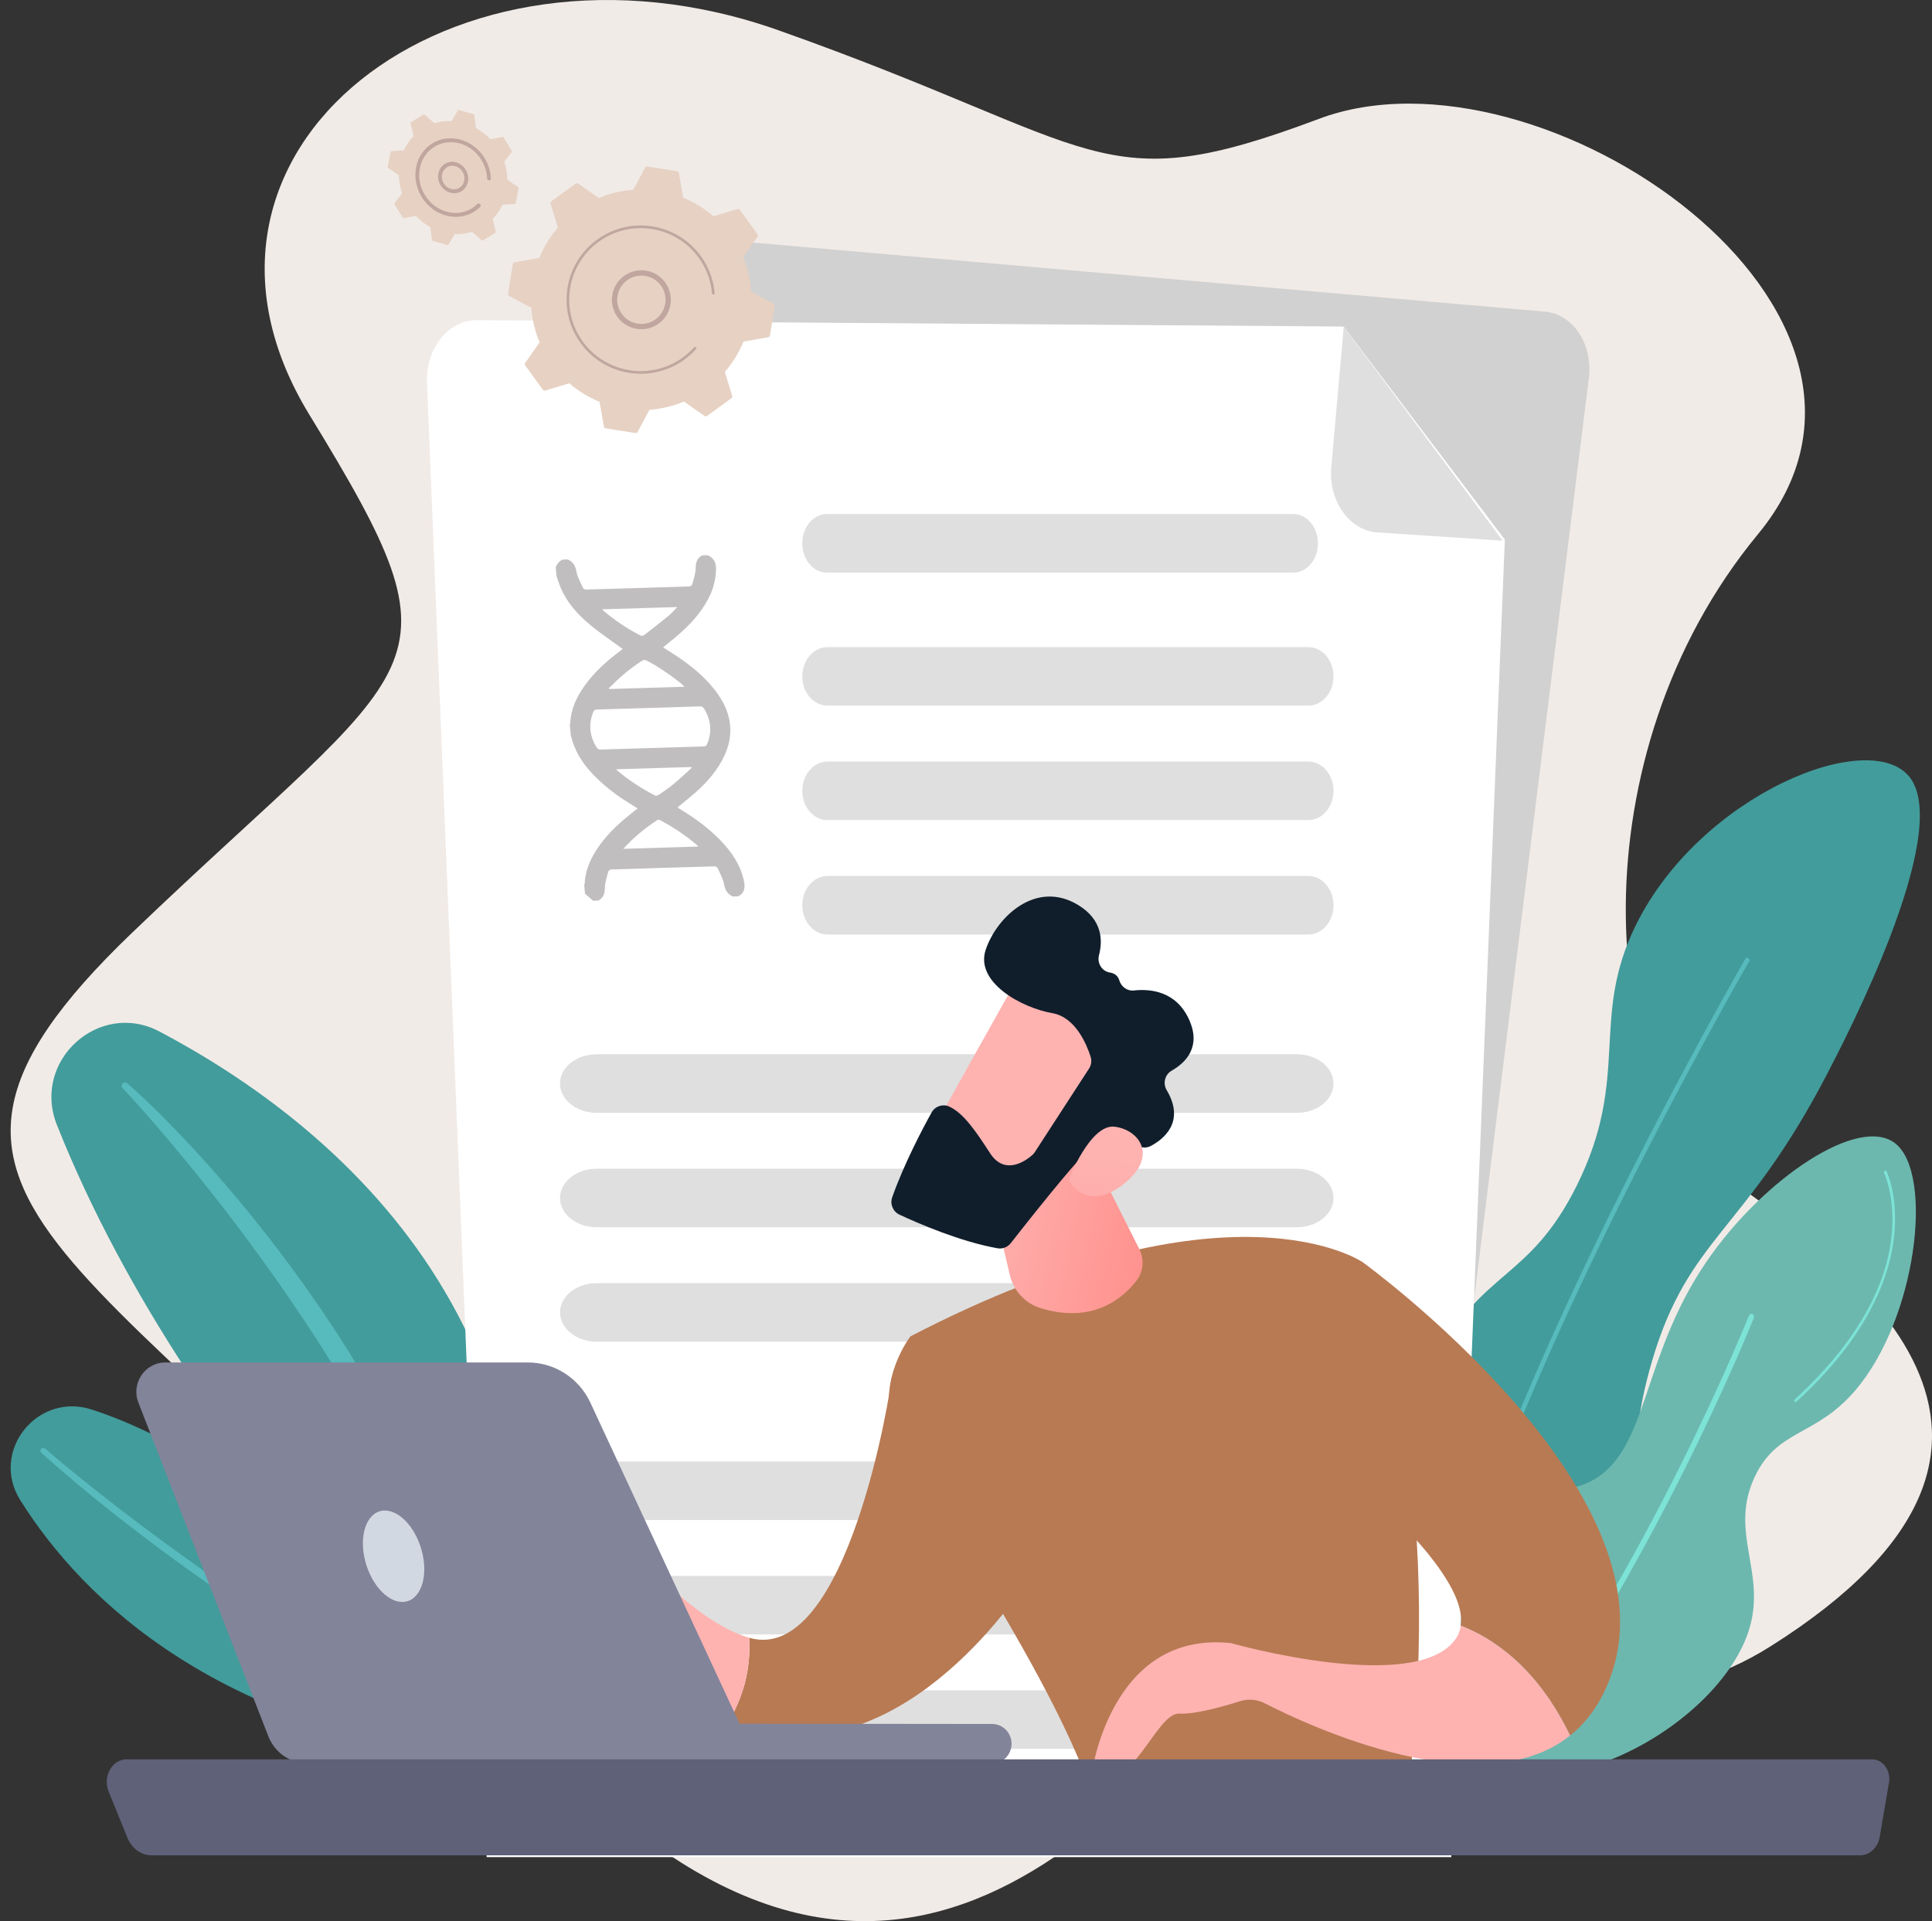
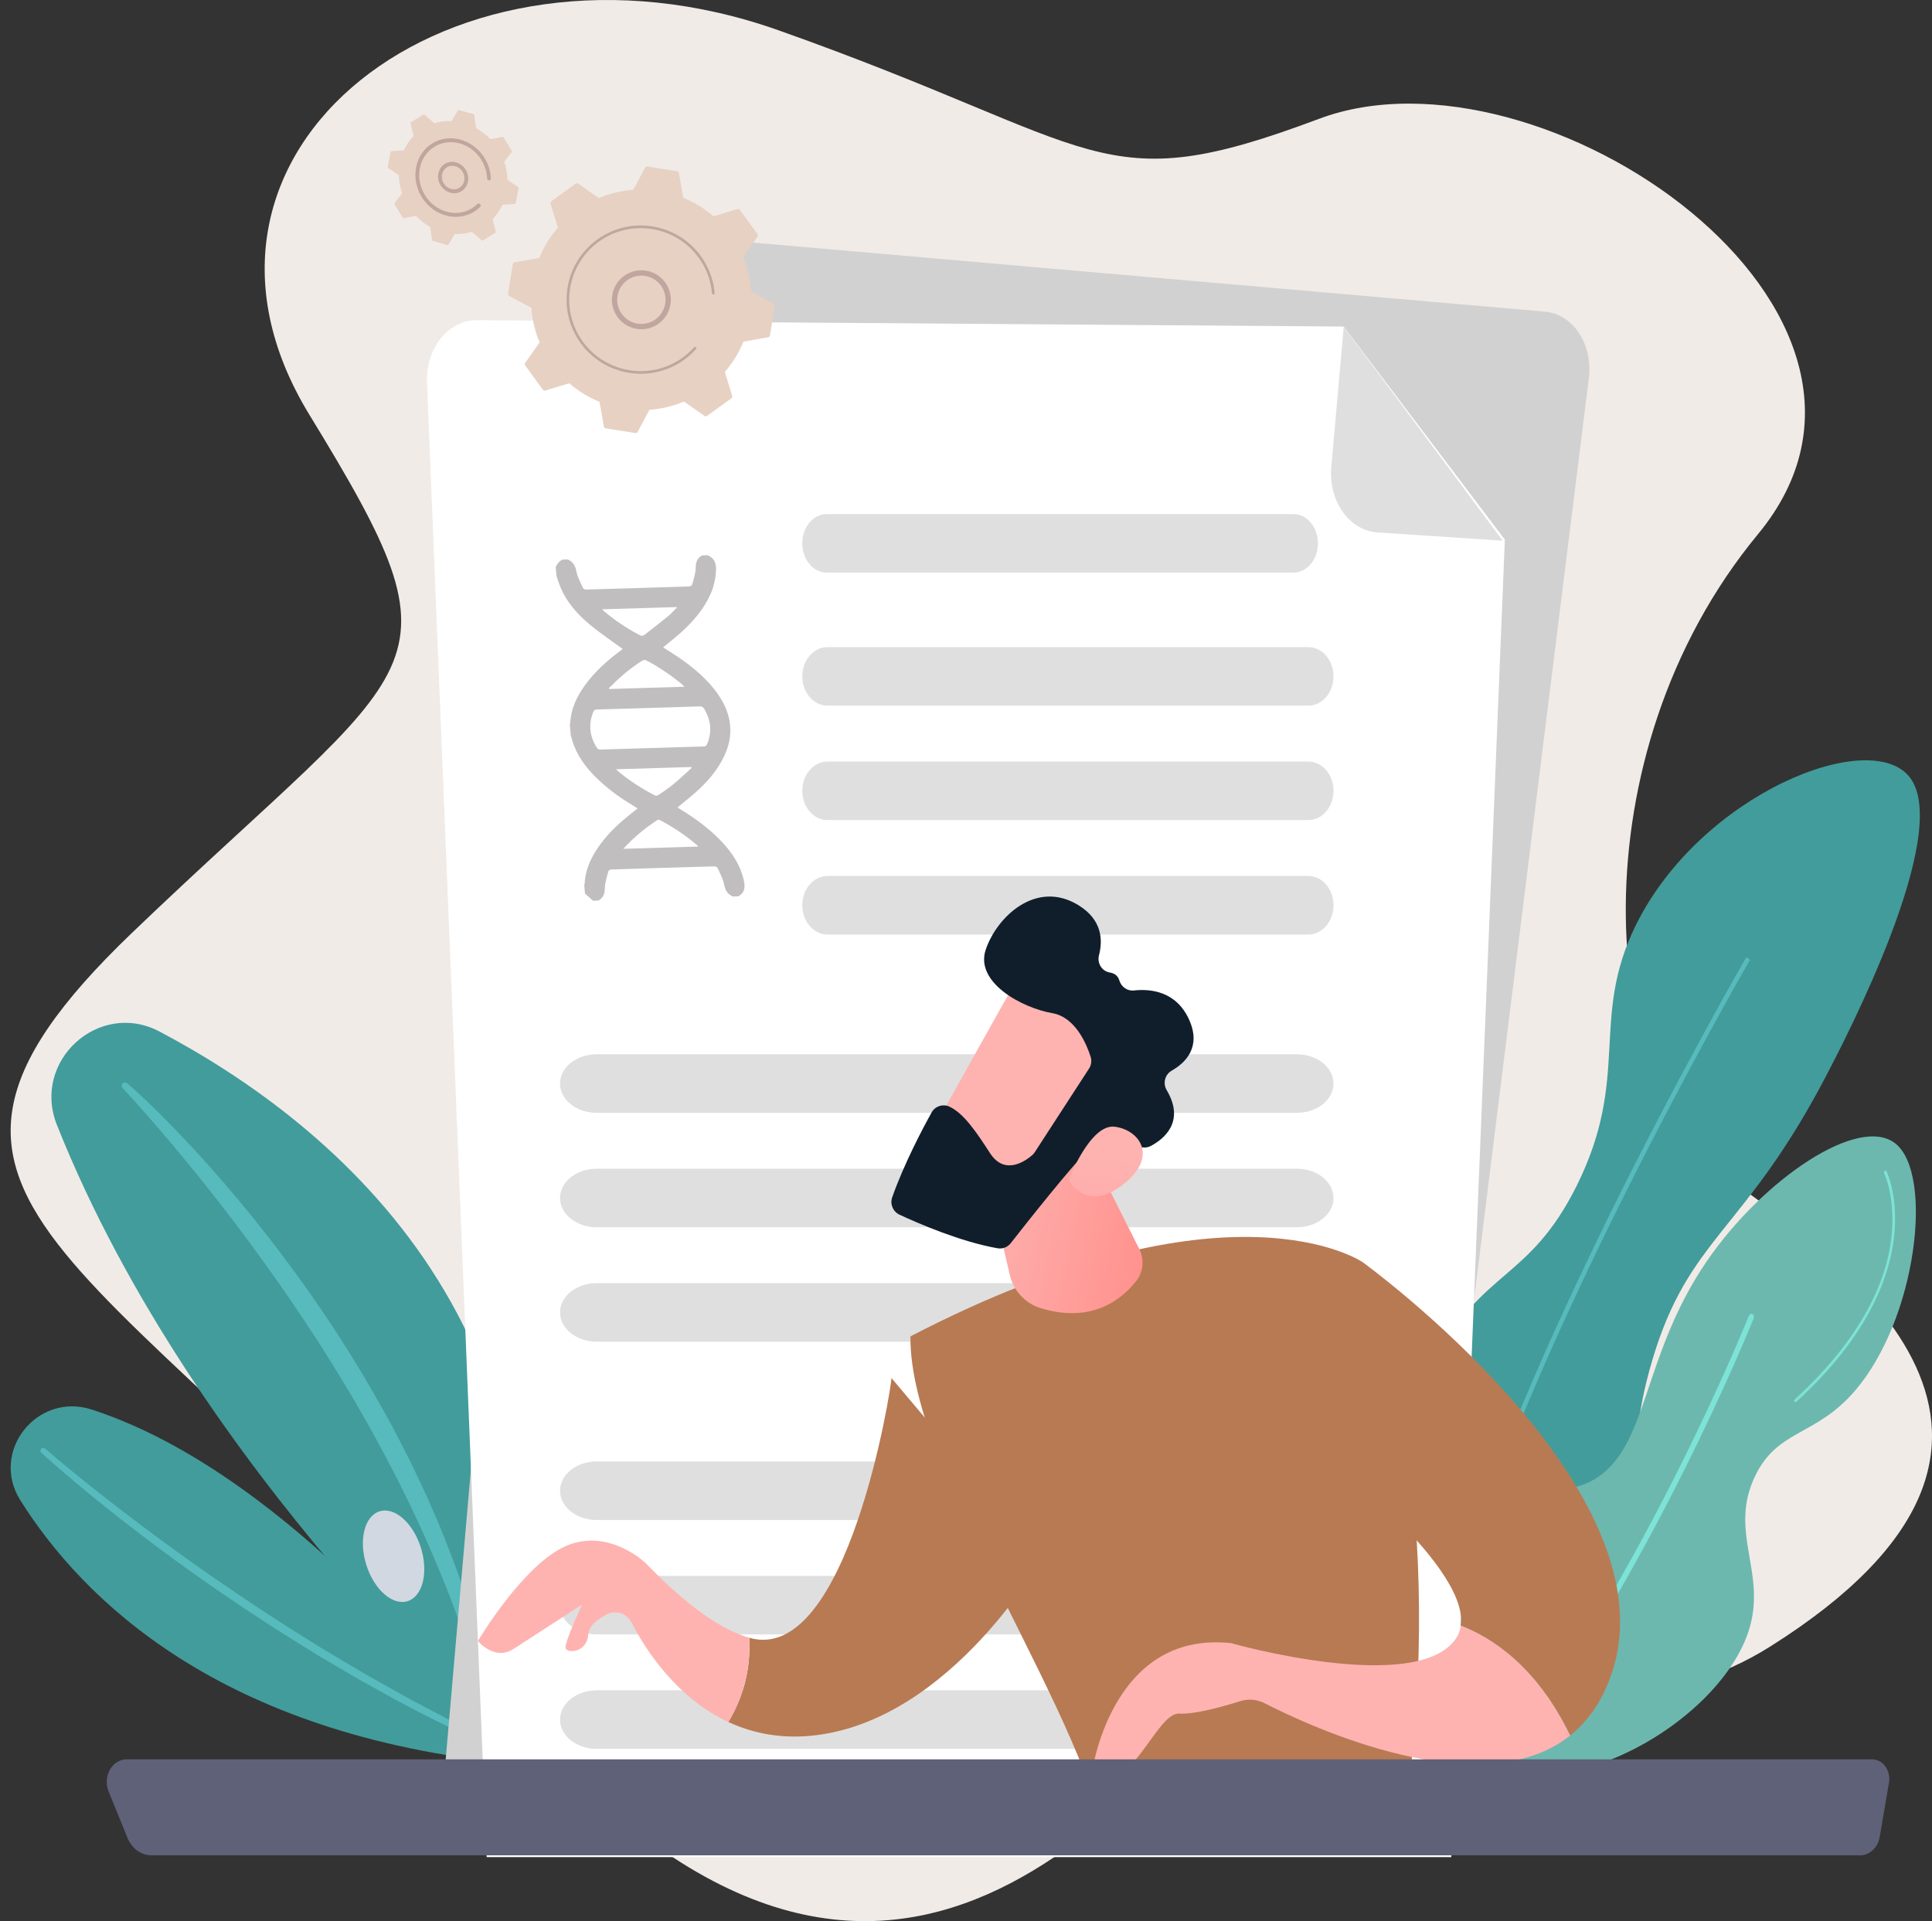
<svg xmlns="http://www.w3.org/2000/svg" width="181" height="180" viewBox="0 0 181 180" fill="none">
  <rect x="0" y="0" width="181" height="180" fill="#333333" stroke="none" />
  <g clip-path="url(#clip0_96_563)">
    <path d="M165.878 154.249C146.484 166.477 129.314 147.718 118.301 156.385C107.288 165.052 84.14 202.8 47.655 159.858C11.172 116.915 -15.021 113.659 12.361 87.407C39.743 61.156 44.094 63.562 28.983 38.856C13.873 14.15 42.238 -8.033 72.923 2.834C103.607 13.7 102.794 18.942 123.571 11.134C144.348 3.327 181.929 29.198 164.702 50.044C147.475 70.889 149.968 101.859 161.477 110.105C172.986 118.351 196.526 134.925 165.877 154.249L165.878 154.249Z" fill="#F1EBE7" />
    <path d="M47.364 163.579C47.364 163.579 18.267 137.958 5.328 105.389C2.951 99.406 9.28 93.654 14.949 96.651C31.436 105.368 55.506 125.046 47.363 163.579L47.364 163.579Z" fill="#429C9B" />
    <path d="M11.925 101.489C14.108 103.419 16.135 105.494 18.116 107.618C20.084 109.753 21.988 111.951 23.807 114.219C27.45 118.751 30.817 123.516 33.821 128.513C35.315 131.016 36.75 133.557 38.053 136.169C38.724 137.466 39.322 138.798 39.949 140.116C40.534 141.454 41.135 142.784 41.658 144.149C43.848 149.563 45.501 155.21 46.479 160.964C46.508 161.136 46.393 161.301 46.222 161.331C46.061 161.36 45.908 161.261 45.867 161.105L45.865 161.101C44.375 155.508 42.488 150.056 40.154 144.797C39.594 143.474 38.952 142.186 38.356 140.878C37.712 139.593 37.096 138.294 36.41 137.032C36.067 136.401 35.749 135.757 35.398 135.13L34.358 133.242C34.007 132.615 33.639 131.998 33.281 131.375C32.924 130.751 32.551 130.137 32.176 129.525C31.442 128.289 30.673 127.075 29.908 125.859C29.122 124.655 28.337 123.452 27.523 122.267C25.92 119.879 24.226 117.554 22.508 115.246C20.777 112.948 18.998 110.683 17.16 108.466C15.333 106.242 13.44 104.06 11.491 101.95L11.485 101.942C11.367 101.815 11.375 101.616 11.503 101.497C11.622 101.385 11.805 101.386 11.924 101.49L11.925 101.489Z" fill="#57BABD" />
    <path d="M47.916 165.238C47.916 165.238 29.352 138.805 8.604 132.069C3.46 130.4 -0.959 136.006 1.9 140.56C7.708 149.806 20.558 162.54 47.916 165.238Z" fill="#429C9B" />
    <path d="M3.87 136.121C5.462 137.557 7.095 138.93 8.746 140.287C9.58 140.956 10.413 141.625 11.253 142.285C12.1 142.935 12.939 143.598 13.793 144.24C17.203 146.819 20.703 149.278 24.285 151.619C26.064 152.807 27.896 153.911 29.709 155.048L32.473 156.678C32.934 156.949 33.394 157.224 33.859 157.487L35.266 158.261C38.988 160.376 42.852 162.237 46.737 164.032C46.873 164.096 47.034 164.037 47.098 163.903C47.16 163.771 47.104 163.613 46.972 163.549L46.965 163.546L44.092 162.139L42.655 161.436C42.18 161.194 41.712 160.94 41.24 160.691L38.409 159.204C37.475 158.691 36.55 158.161 35.62 157.64L34.227 156.857L32.852 156.042L30.105 154.409C28.303 153.272 26.481 152.165 24.713 150.976C22.925 149.817 21.171 148.608 19.416 147.402L16.811 145.551L14.235 143.662C13.377 143.031 12.534 142.38 11.683 141.74C10.838 141.092 10.001 140.435 9.163 139.777C7.495 138.456 5.836 137.116 4.234 135.725L4.23 135.722C4.117 135.625 3.946 135.636 3.847 135.748C3.75 135.857 3.76 136.025 3.868 136.122L3.87 136.121Z" fill="#57BABD" />
    <path d="M134.141 157.457C138.456 160.025 146.333 155.219 150.349 148.625C154.481 141.839 151.762 137.693 154.783 127.482C158.214 115.882 163.416 115.507 171.101 100.767C172.835 97.441 182.868 78.197 178.969 72.897C175.364 67.996 159.35 74.34 153.255 86.678C148.91 95.475 152.807 100.843 147.72 111.082C143.257 120.065 138.78 118.903 134.402 127.549C129.073 138.075 128.474 154.086 134.139 157.457L134.141 157.457Z" fill="#429C9B" />
    <path d="M134.809 155.491C136.964 143.471 144.68 126.214 150.774 113.852C157.372 100.47 163.54 89.784 163.602 89.677L163.95 89.928C163.889 90.034 157.728 100.706 151.14 114.071C145.064 126.396 137.372 143.596 135.229 155.546L134.81 155.491L134.809 155.491Z" fill="#57BABD" />
    <path d="M137.33 163.335C132.411 157.437 134.445 142.721 139.267 139.157C142.525 136.749 144.942 140.993 149.135 138.736C154.488 135.853 153.694 127.24 159.89 118.185C165.163 110.48 174.19 104.37 177.6 107.164C181.17 110.09 179.555 123.565 173.809 130.277C170.072 134.642 166.534 133.874 164.413 138.33C161.951 143.501 165.442 147.21 163.924 152.477C161.198 161.939 143.836 171.14 137.329 163.336L137.33 163.335Z" fill="#6CB8AF" />
    <path d="M140.472 165.971C140.436 165.961 140.403 165.94 140.375 165.909C140.277 165.798 140.28 165.599 140.384 165.462C154.362 146.984 163.737 123.545 163.831 123.31C163.896 123.144 164.053 123.059 164.18 123.117C164.307 123.176 164.356 123.359 164.291 123.524C164.197 123.759 154.782 147.299 140.742 165.859C140.667 165.958 140.562 165.997 140.472 165.97L140.472 165.971Z" fill="#7DE3D7" />
    <path d="M168.181 131.365C168.156 131.358 168.134 131.341 168.119 131.313C168.083 131.248 168.102 131.152 168.159 131.099C171.847 127.741 176.405 122.409 177.181 116.075C177.644 112.302 176.528 109.937 176.517 109.914C176.484 109.846 176.506 109.751 176.566 109.702C176.626 109.652 176.701 109.667 176.734 109.734C176.782 109.833 177.901 112.206 177.426 116.08C176.99 119.64 175.05 125.177 168.289 131.335C168.255 131.366 168.216 131.376 168.181 131.365Z" fill="#7DE3D7" />
    <path d="M53.624 28.277C53.959 24.427 57.35 21.578 61.2 21.914L144.689 29.195C147.349 29.4 149.252 32.238 148.855 35.407L131.766 172.556L41.746 164.945L53.624 28.277Z" fill="#D1D1D1" />
    <path d="M125.888 30.595L44.677 30C42.008 29.981 39.874 32.649 40.006 35.842L45.592 174H135.964L140.982 50.563L125.887 30.595H125.888Z" fill="white" />
    <path d="M67.445 78.683C66.35 77.562 65.094 76.654 63.767 75.841C63.669 75.782 63.573 75.719 63.467 75.652C64.056 75.164 64.646 74.708 65.199 74.213C66.267 73.257 67.203 72.187 67.832 70.875C68.763 68.93 68.599 67.011 67.321 65.133C66.303 63.637 64.934 62.509 63.452 61.507C63.019 61.214 62.573 60.943 62.123 60.656C62.677 60.197 63.232 59.764 63.755 59.296C64.922 58.251 65.942 57.082 66.584 55.62C66.889 54.924 67.047 54.19 67.079 53.414C67.106 52.784 66.934 52.285 66.286 52.021L65.787 52.036C65.317 52.283 65.182 52.673 65.174 53.217C65.166 53.742 64.98 54.255 64.847 54.765C64.825 54.847 64.682 54.94 64.587 54.944C61.358 55.05 58.128 55.148 54.898 55.237C54.802 55.24 54.643 55.155 54.607 55.075C54.384 54.575 54.107 54.075 54.005 53.554C53.899 53.015 53.697 52.634 53.185 52.417L52.685 52.432C52.39 52.59 52.186 52.828 52.062 53.139L52.135 53.951C52.238 54.258 52.329 54.57 52.448 54.872C53.051 56.399 54.115 57.595 55.373 58.618C56.317 59.386 57.33 60.067 58.337 60.805C58.292 60.84 58.204 60.911 58.114 60.978C56.845 61.925 55.676 62.975 54.754 64.272C54.011 65.315 53.478 66.452 53.42 67.79C53.419 67.819 53.397 67.844 53.384 67.871L53.479 68.932C53.582 69.251 53.667 69.576 53.789 69.889C54.302 71.209 55.197 72.266 56.234 73.219C57.202 74.109 58.269 74.859 59.392 75.529C59.5 75.594 59.604 75.663 59.735 75.744C59.292 76.101 58.861 76.432 58.449 76.784C57.305 77.761 56.283 78.848 55.552 80.182C55.109 80.99 54.814 81.853 54.774 82.804C54.773 82.842 54.748 82.878 54.734 82.915L54.807 83.726C55.056 83.948 55.305 84.17 55.554 84.392L56.054 84.377C56.523 84.129 56.657 83.739 56.666 83.195C56.673 82.671 56.859 82.157 56.992 81.646C57.013 81.564 57.156 81.47 57.252 81.466C60.481 81.36 63.712 81.262 66.944 81.173C67.038 81.171 67.198 81.256 67.234 81.336C67.457 81.836 67.734 82.336 67.836 82.858C67.941 83.398 68.145 83.777 68.656 83.996L69.156 83.981C69.753 83.68 69.827 83.172 69.696 82.547C69.376 81.023 68.527 79.79 67.446 78.682L67.445 78.683ZM56.497 57.187C56.476 57.169 56.463 57.141 56.425 57.088L63.457 56.876C63.151 57.185 62.914 57.469 62.632 57.7C61.884 58.314 61.12 58.91 60.351 59.5C60.269 59.563 60.089 59.592 59.999 59.544C58.747 58.891 57.573 58.113 56.496 57.187L56.497 57.187ZM57.353 64.179C58.21 63.316 59.147 62.549 60.174 61.892C60.252 61.842 60.39 61.812 60.472 61.847C61.328 62.205 63.459 63.66 64.134 64.343L57.084 64.556C57.063 64.537 57.042 64.518 57.022 64.499C57.132 64.393 57.244 64.288 57.353 64.179ZM56.254 70.23C56.066 70.236 55.975 70.166 55.882 70.013C55.227 68.933 55.12 67.84 55.578 66.722C55.649 66.547 55.741 66.48 55.936 66.475C57.547 66.434 59.158 66.382 60.769 66.333C62.38 66.284 63.95 66.242 65.539 66.183C65.759 66.175 65.873 66.245 65.986 66.435C66.627 67.514 66.707 68.597 66.254 69.699C66.188 69.86 66.108 69.932 65.921 69.937C62.699 70.028 59.477 70.125 56.256 70.229L56.254 70.23ZM57.802 72.169C57.78 72.151 57.766 72.123 57.731 72.076L64.75 71.864C64.771 71.887 64.79 71.911 64.81 71.935C64.25 72.439 63.706 72.962 63.126 73.444C62.667 73.824 62.17 74.158 61.678 74.496C61.598 74.551 61.435 74.571 61.349 74.527C60.084 73.873 58.893 73.1 57.802 72.169ZM58.395 79.529C59.368 78.458 60.425 77.589 61.581 76.835C61.639 76.797 61.762 76.8 61.829 76.835C63.083 77.507 64.268 78.285 65.349 79.223C65.37 79.241 65.38 79.271 65.408 79.317L58.395 79.529Z" fill="#C0BEBE" />
    <path d="M129.059 49.888C126.416 49.718 124.444 46.943 124.723 43.788L125.887 30.617L140.779 50.658L129.059 49.886L129.059 49.888Z" fill="#DFDFDF" />
    <path d="M121.181 48.165H77.452C76.187 48.165 75.162 49.394 75.162 50.907C75.162 52.421 76.188 53.65 77.452 53.65H121.181C122.446 53.65 123.471 52.421 123.471 50.907C123.471 49.394 122.445 48.165 121.181 48.165Z" fill="#DFDFDF" />
    <path d="M122.57 60.632H77.522C76.219 60.632 75.162 61.86 75.162 63.374C75.162 64.888 76.218 66.116 77.522 66.116H122.57C123.873 66.116 124.93 64.888 124.93 63.374C124.93 61.86 123.874 60.632 122.57 60.632Z" fill="#DFDFDF" />
    <path d="M122.57 71.354H77.522C76.219 71.354 75.162 72.582 75.162 74.096C75.162 75.61 76.218 76.838 77.522 76.838H122.57C123.873 76.838 124.93 75.61 124.93 74.096C124.93 72.582 123.874 71.354 122.57 71.354Z" fill="#DFDFDF" />
    <path d="M122.57 82.075H77.522C76.219 82.075 75.162 83.303 75.162 84.817C75.162 86.331 76.218 87.559 77.522 87.559H122.57C123.873 87.559 124.93 86.331 124.93 84.817C124.93 83.303 123.874 82.075 122.57 82.075Z" fill="#DFDFDF" />
    <path d="M121.493 98.78H55.901C54.004 98.78 52.466 100.009 52.466 101.523C52.466 103.036 54.004 104.265 55.901 104.265H121.493C123.391 104.265 124.929 103.036 124.929 101.523C124.929 100.009 123.391 98.78 121.493 98.78Z" fill="#DFDFDF" />
    <path d="M121.493 109.503H55.901C54.004 109.503 52.466 110.731 52.466 112.245C52.466 113.758 54.004 114.987 55.901 114.987H121.493C123.391 114.987 124.929 113.758 124.929 112.245C124.929 110.731 123.391 109.503 121.493 109.503Z" fill="#DFDFDF" />
    <path d="M121.493 120.225H55.901C54.004 120.225 52.466 121.453 52.466 122.967C52.466 124.48 54.004 125.709 55.901 125.709H121.493C123.391 125.709 124.929 124.48 124.929 122.967C124.929 121.453 123.391 120.225 121.493 120.225Z" fill="#DFDFDF" />
    <path d="M121.493 136.93H55.901C54.004 136.93 52.466 138.159 52.466 139.672C52.466 141.186 54.004 142.415 55.901 142.415H121.493C123.391 142.415 124.929 141.186 124.929 139.672C124.929 138.159 123.391 136.93 121.493 136.93Z" fill="#DFDFDF" />
    <path d="M121.493 147.651H55.901C54.004 147.651 52.466 148.88 52.466 150.393C52.466 151.907 54.004 153.135 55.901 153.135H121.493C123.391 153.135 124.929 151.907 124.929 150.393C124.929 148.88 123.391 147.651 121.493 147.651Z" fill="#DFDFDF" />
    <path d="M121.493 158.373H55.901C54.004 158.373 52.466 159.602 52.466 161.115C52.466 162.629 54.004 163.857 55.901 163.857H121.493C123.391 163.857 124.929 162.629 124.929 161.115C124.929 159.602 123.391 158.373 121.493 158.373Z" fill="#DFDFDF" />
    <path d="M72.13 31.439C72.117 31.521 72.054 31.585 71.972 31.599L69.649 32.008C69.232 33.027 68.65 33.988 67.908 34.845L68.594 37.099C68.618 37.178 68.589 37.264 68.523 37.313L66.233 38.973C66.166 39.022 66.076 39.022 66.008 38.975L64.079 37.622C63.033 38.06 61.94 38.316 60.841 38.395L59.731 40.475C59.692 40.548 59.611 40.588 59.53 40.575L56.737 40.13C56.655 40.117 56.591 40.054 56.577 39.972L56.168 37.649C55.148 37.232 54.188 36.65 53.331 35.908L51.077 36.594C50.997 36.618 50.912 36.59 50.863 36.523L49.203 34.233C49.154 34.166 49.154 34.076 49.201 34.008L50.554 32.079C50.115 31.033 49.86 29.94 49.781 28.841L47.701 27.731C47.628 27.692 47.587 27.612 47.601 27.53L48.046 24.737C48.059 24.655 48.122 24.591 48.204 24.577L50.527 24.168C50.943 23.149 51.526 22.188 52.267 21.331L51.581 19.077C51.557 18.997 51.586 18.912 51.653 18.863L53.943 17.203C54.01 17.154 54.1 17.154 54.168 17.201L56.097 18.554C57.142 18.116 58.236 17.86 59.334 17.782L60.444 15.701C60.484 15.628 60.564 15.588 60.646 15.601L63.439 16.046C63.521 16.059 63.585 16.122 63.599 16.204L64.008 18.527C65.027 18.943 65.987 19.526 66.844 20.268L69.099 19.582C69.178 19.557 69.264 19.587 69.312 19.653L70.973 21.943C71.022 22.01 71.022 22.1 70.975 22.168L69.622 24.097C70.06 25.143 70.316 26.236 70.394 27.334L72.475 28.445C72.548 28.484 72.588 28.564 72.575 28.646L72.13 31.439Z" fill="#E6D1C3" />
    <path d="M61.476 30.473C62.639 29.797 63.164 28.349 62.651 27.064C62.377 26.379 61.853 25.842 61.176 25.551C60.499 25.26 59.748 25.251 59.064 25.524C58.379 25.798 57.842 26.322 57.551 26.999C57.26 27.676 57.251 28.427 57.525 29.111C58.089 30.525 59.698 31.215 61.111 30.651C61.239 30.6 61.361 30.54 61.476 30.473ZM58.946 26.133C59.042 26.077 59.143 26.028 59.248 25.985C59.809 25.761 60.424 25.769 60.98 26.007C61.536 26.246 61.965 26.686 62.19 27.248C62.653 28.407 62.086 29.726 60.927 30.189C59.769 30.652 58.449 30.086 57.986 28.927C57.761 28.366 57.769 27.751 58.007 27.195C58.201 26.743 58.529 26.375 58.946 26.133Z" fill="#C0A69E" />
    <path d="M63.516 34.085C63.718 33.968 63.916 33.84 64.108 33.7C64.51 33.409 64.879 33.075 65.207 32.71C65.244 32.669 65.249 32.61 65.223 32.565C65.217 32.554 65.208 32.543 65.198 32.535C65.147 32.489 65.069 32.493 65.023 32.544C64.707 32.897 64.35 33.218 63.962 33.499C60.971 35.668 56.773 34.998 54.603 32.007C54.467 31.819 54.342 31.626 54.227 31.429C53.455 30.099 53.166 28.558 53.411 27.018C53.693 25.25 54.646 23.698 56.095 22.648C59.086 20.479 63.285 21.148 65.454 24.14C65.588 24.324 65.712 24.514 65.826 24.71C66.318 25.558 66.62 26.505 66.705 27.482C66.707 27.501 66.713 27.519 66.722 27.534C66.745 27.574 66.79 27.6 66.84 27.596C66.908 27.59 66.959 27.53 66.952 27.461C66.864 26.447 66.551 25.465 66.04 24.585C65.922 24.382 65.794 24.185 65.656 23.993C63.406 20.891 59.052 20.198 55.95 22.447C54.447 23.536 53.458 25.146 53.166 26.979C52.911 28.575 53.212 30.174 54.012 31.553C54.131 31.758 54.261 31.958 54.402 32.152C56.512 35.062 60.472 35.853 63.516 34.085L63.516 34.085Z" fill="#C0A69E" />
    <path d="M48.225 19.112L47.074 19.184C46.846 19.68 46.539 20.134 46.156 20.527L46.445 21.715C46.455 21.756 46.438 21.798 46.404 21.819L45.242 22.532C45.207 22.552 45.163 22.548 45.131 22.52L44.211 21.72C43.687 21.882 43.143 21.949 42.601 21.925L42.01 22.92C41.989 22.955 41.949 22.971 41.908 22.959L40.544 22.571C40.504 22.559 40.474 22.523 40.468 22.481L40.318 21.275C39.825 21.004 39.366 20.651 38.96 20.224L37.836 20.443C37.797 20.451 37.755 20.431 37.733 20.394L36.965 19.132C36.944 19.095 36.944 19.049 36.969 19.017L37.676 18.113C37.483 17.556 37.381 16.984 37.366 16.421L36.366 15.734C36.331 15.71 36.313 15.667 36.322 15.626L36.601 14.23C36.609 14.189 36.642 14.16 36.682 14.157L37.833 14.085C38.06 13.589 38.368 13.135 38.751 12.742L38.462 11.554C38.453 11.513 38.468 11.471 38.503 11.45L39.665 10.737C39.7 10.717 39.743 10.721 39.776 10.749L40.696 11.549C41.219 11.386 41.764 11.32 42.306 11.344L42.897 10.349C42.918 10.314 42.958 10.298 42.998 10.31L44.363 10.698C44.403 10.71 44.433 10.746 44.438 10.788L44.589 11.994C45.082 12.265 45.541 12.618 45.947 13.045L47.071 12.826C47.11 12.819 47.151 12.838 47.174 12.875L47.942 14.137C47.964 14.175 47.962 14.22 47.938 14.252L47.231 15.156C47.424 15.713 47.526 16.285 47.541 16.849L48.541 17.535C48.576 17.559 48.594 17.602 48.585 17.643L48.306 19.039C48.298 19.08 48.265 19.109 48.225 19.112Z" fill="#E6D1C3" />
    <path d="M43.206 17.93C43.751 17.613 44.009 16.92 43.787 16.247C43.663 15.868 43.407 15.552 43.067 15.358C42.727 15.164 42.344 15.113 41.987 15.216C41.253 15.43 40.863 16.239 41.119 17.021C41.376 17.803 42.184 18.266 42.919 18.052C43.021 18.022 43.117 17.981 43.205 17.93L43.206 17.93ZM41.889 15.662C41.955 15.623 42.027 15.593 42.103 15.57C42.371 15.492 42.659 15.53 42.915 15.676C43.17 15.822 43.362 16.06 43.455 16.344C43.648 16.931 43.356 17.54 42.804 17.7C42.252 17.86 41.645 17.513 41.453 16.926C41.286 16.421 41.48 15.901 41.889 15.663L41.889 15.662Z" fill="#C0A69E" />
    <path d="M44.337 19.879C44.359 19.866 44.381 19.853 44.403 19.84C44.444 19.815 44.485 19.788 44.525 19.762C44.669 19.664 44.806 19.555 44.931 19.436C44.936 19.431 44.941 19.427 44.945 19.422C44.958 19.41 44.971 19.398 44.984 19.385C45.042 19.327 45.049 19.235 45.006 19.162C44.999 19.149 44.99 19.137 44.981 19.126C44.911 19.05 44.799 19.045 44.732 19.111C44.575 19.267 44.398 19.404 44.209 19.521C43.501 19.956 42.649 20.066 41.815 19.828C40.981 19.59 40.265 19.035 39.795 18.264C39.783 18.242 39.77 18.221 39.758 18.199C39.318 17.443 39.168 16.574 39.334 15.746C39.505 14.893 39.99 14.185 40.7 13.749C42.166 12.846 44.145 13.415 45.113 15.006C45.126 15.027 45.138 15.048 45.15 15.07C45.445 15.578 45.613 16.146 45.637 16.719C45.638 16.752 45.648 16.783 45.664 16.81C45.697 16.867 45.755 16.905 45.82 16.907C45.917 16.909 45.992 16.83 45.988 16.729C45.962 16.093 45.775 15.46 45.448 14.897C45.434 14.873 45.421 14.85 45.407 14.826C44.333 13.059 42.136 12.435 40.506 13.431C39.718 13.914 39.179 14.702 38.99 15.649C38.806 16.57 38.973 17.533 39.461 18.372C39.474 18.396 39.489 18.421 39.502 18.445C40.023 19.3 40.82 19.917 41.745 20.18C42.645 20.436 43.563 20.33 44.337 19.88L44.337 19.879Z" fill="#C0A69E" />
    <path d="M70.187 153.449C79.421 156.124 83.55 129.756 83.516 129.113L97.673 145.907C97.673 145.907 89.239 160.968 76.503 162.572C73.279 162.978 70.54 162.41 68.241 161.342C69.934 158.527 70.321 155.747 70.19 153.446L70.187 153.449Z" fill="#B87A53" />
    <path d="M53.09 144.817C57.114 143.14 60.528 146.488 60.528 146.488C64.514 150.631 67.678 152.72 70.187 153.449C70.318 155.75 69.93 158.53 68.237 161.345C63.264 159.031 60.362 154.359 59.169 152.025C58.738 151.185 57.732 150.83 56.892 151.242C56.039 151.661 55.161 152.298 55.105 153.167C54.995 154.878 52.99 154.977 52.978 154.346C52.965 153.715 54.53 150.336 54.53 150.336C54.53 150.336 49.907 153.344 48.108 154.498C46.308 155.649 44.774 153.75 44.774 153.75C44.774 153.75 49.063 146.5 53.09 144.823V144.817Z" fill="url(#paint0_linear_96_563)" />
-     <path d="M127.669 118.262C127.669 118.262 115.261 109.672 85.297 125.208C85.297 125.208 82.211 129.176 83.657 133.652C85.103 138.128 102.894 162.347 103.587 173.718C103.587 173.718 114.375 173.718 131.274 172C131.274 172 136.831 143.758 127.669 118.265V118.262Z" fill="#B87A53" />
+     <path d="M127.669 118.262C127.669 118.262 115.261 109.672 85.297 125.208C85.103 138.128 102.894 162.347 103.587 173.718C103.587 173.718 114.375 173.718 131.274 172C131.274 172 136.831 143.758 127.669 118.265V118.262Z" fill="#B87A53" />
    <path d="M101.832 107.281L106.736 117.032C107.223 117.999 107.12 119.172 106.452 120.022C105.102 121.74 102.281 124.044 97.474 122.558C96.043 122.114 94.947 120.935 94.603 119.457L92.06 108.575L101.832 107.281Z" fill="url(#paint1_linear_96_563)" />
    <path d="M136.855 152.308C137.695 146.38 122.261 134.895 122.261 134.895L127.665 118.262C127.665 118.262 157.113 139.59 150.922 157.006C150.035 159.504 148.71 161.32 147.095 162.61C143.977 156.121 139.748 153.424 136.852 152.308H136.855Z" fill="#B87A53" />
    <path d="M115.326 153.953C115.326 153.953 132.785 158.901 136.405 153.509C136.652 153.144 136.796 152.742 136.855 152.308C139.748 153.423 143.977 156.121 147.098 162.61C138.811 169.226 122.826 161.808 118.484 159.586C117.769 159.221 116.947 159.148 116.185 159.389C114.642 159.877 111.965 160.638 110.471 160.556C108.291 160.435 105.948 168.433 102.237 166.408C102.237 166.408 103.924 152.739 115.326 153.95V153.953Z" fill="url(#paint2_linear_96_563)" />
    <path d="M95.546 91.349C95.337 91.533 86.374 107.684 86.374 107.684L95.571 112.68L106.304 98.65C106.304 98.65 99.038 88.274 95.543 91.346L95.546 91.349Z" fill="url(#paint3_linear_96_563)" />
    <path d="M102.028 100.117L96.945 107.95C96.88 108.052 96.805 108.141 96.714 108.22C96.168 108.702 94.162 110.223 92.753 108.045C91.475 106.071 90.282 104.289 88.926 103.677C88.317 103.405 87.605 103.642 87.277 104.232C86.462 105.7 84.691 109.041 83.585 112.185C83.36 112.823 83.663 113.526 84.269 113.808C86.096 114.658 89.998 116.344 93.45 116.956C93.918 117.039 94.39 116.861 94.687 116.484C96.127 114.645 100.528 109.073 101.99 107.713C103.362 106.435 105.804 107.094 106.81 107.446C107.141 107.56 107.498 107.535 107.807 107.373C108.9 106.8 111.112 105.186 109.3 102.137C108.922 101.499 109.134 100.675 109.775 100.311C111.049 99.585 112.583 98.111 111.39 95.508C110.178 92.861 107.779 92.633 106.236 92.801C105.611 92.871 105.045 92.465 104.864 91.856C104.761 91.508 104.508 91.203 103.961 91.115C103.224 90.997 102.765 90.23 102.959 89.498C103.327 88.091 103.265 86.179 101.034 84.81C97.076 82.378 93.378 85.91 92.347 88.981C91.316 92.05 95.755 94.44 98.588 94.928C100.744 95.299 101.793 97.819 102.175 99.008C102.296 99.385 102.237 99.794 102.025 100.124L102.028 100.117Z" fill="#101E2B" />
    <path d="M100.116 110.543C100.116 110.543 102.138 105.272 104.434 105.567C106.73 105.861 108.451 108.267 105.483 110.765C101.794 113.872 100.113 110.543 100.113 110.543H100.116Z" fill="url(#paint4_linear_96_563)" />
-     <path fill-rule="evenodd" clip-rule="evenodd" d="M49.455 127.655H15.489C13.574 127.655 12.262 129.611 12.965 131.418L25.142 162.683C25.735 164.208 27.185 165.209 28.8 165.209H71.012L71.011 165.208L92.941 165.232H93.034V165.228C94 165.181 94.768 164.373 94.768 163.38C94.768 162.356 93.953 161.526 92.944 161.526L69.288 161.5L55.309 131.421C54.24 129.123 51.96 127.655 49.455 127.655Z" fill="#82849A" />
    <path d="M39.42 144.979C40.158 147.299 39.614 149.553 38.205 150.013C36.8 150.472 35.063 148.963 34.325 146.643C33.588 144.323 34.132 142.069 35.541 141.609C36.946 141.15 38.683 142.658 39.42 144.979Z" fill="#D1D8E1" />
    <path d="M176.971 167.026C177.062 166.487 176.937 165.932 176.631 165.507C176.325 165.083 175.865 164.839 175.384 164.839H11.862C11.228 164.839 10.637 165.206 10.294 165.815C9.95 166.424 9.906 167.187 10.172 167.84L11.943 172.196C12.349 173.195 13.227 173.832 14.195 173.832H174.26C175.159 173.832 175.934 173.106 176.103 172.104L176.968 167.026H176.971Z" fill="#5F6179" />
  </g>
  <defs>
    <linearGradient id="paint0_linear_96_563" x1="85.293" y1="108.347" x2="67.099" y2="138.544" gradientUnits="userSpaceOnUse">
      <stop stop-color="#FF928E" />
      <stop offset="1" stop-color="#FEB3B1" />
    </linearGradient>
    <linearGradient id="paint1_linear_96_563" x1="107.456" y1="116.682" x2="91.068" y2="113.108" gradientUnits="userSpaceOnUse">
      <stop stop-color="#FF928E" />
      <stop offset="1" stop-color="#FEB3B1" />
    </linearGradient>
    <linearGradient id="paint2_linear_96_563" x1="156.395" y1="110.363" x2="140.599" y2="135.833" gradientUnits="userSpaceOnUse">
      <stop stop-color="#FF928E" />
      <stop offset="1" stop-color="#FEB3B1" />
    </linearGradient>
    <linearGradient id="paint3_linear_96_563" x1="147.679" y1="74.314" x2="117.035" y2="90.108" gradientUnits="userSpaceOnUse">
      <stop stop-color="#FF928E" />
      <stop offset="1" stop-color="#FEB3B1" />
    </linearGradient>
    <linearGradient id="paint4_linear_96_563" x1="101.624" y1="132.721" x2="103.721" y2="108.377" gradientUnits="userSpaceOnUse">
      <stop stop-color="#FF928E" />
      <stop offset="1" stop-color="#FEB3B1" />
    </linearGradient>
    <clipPath id="clip0_96_563">
      <rect width="180" height="180" fill="white" transform="translate(1)" />
    </clipPath>
  </defs>
</svg>